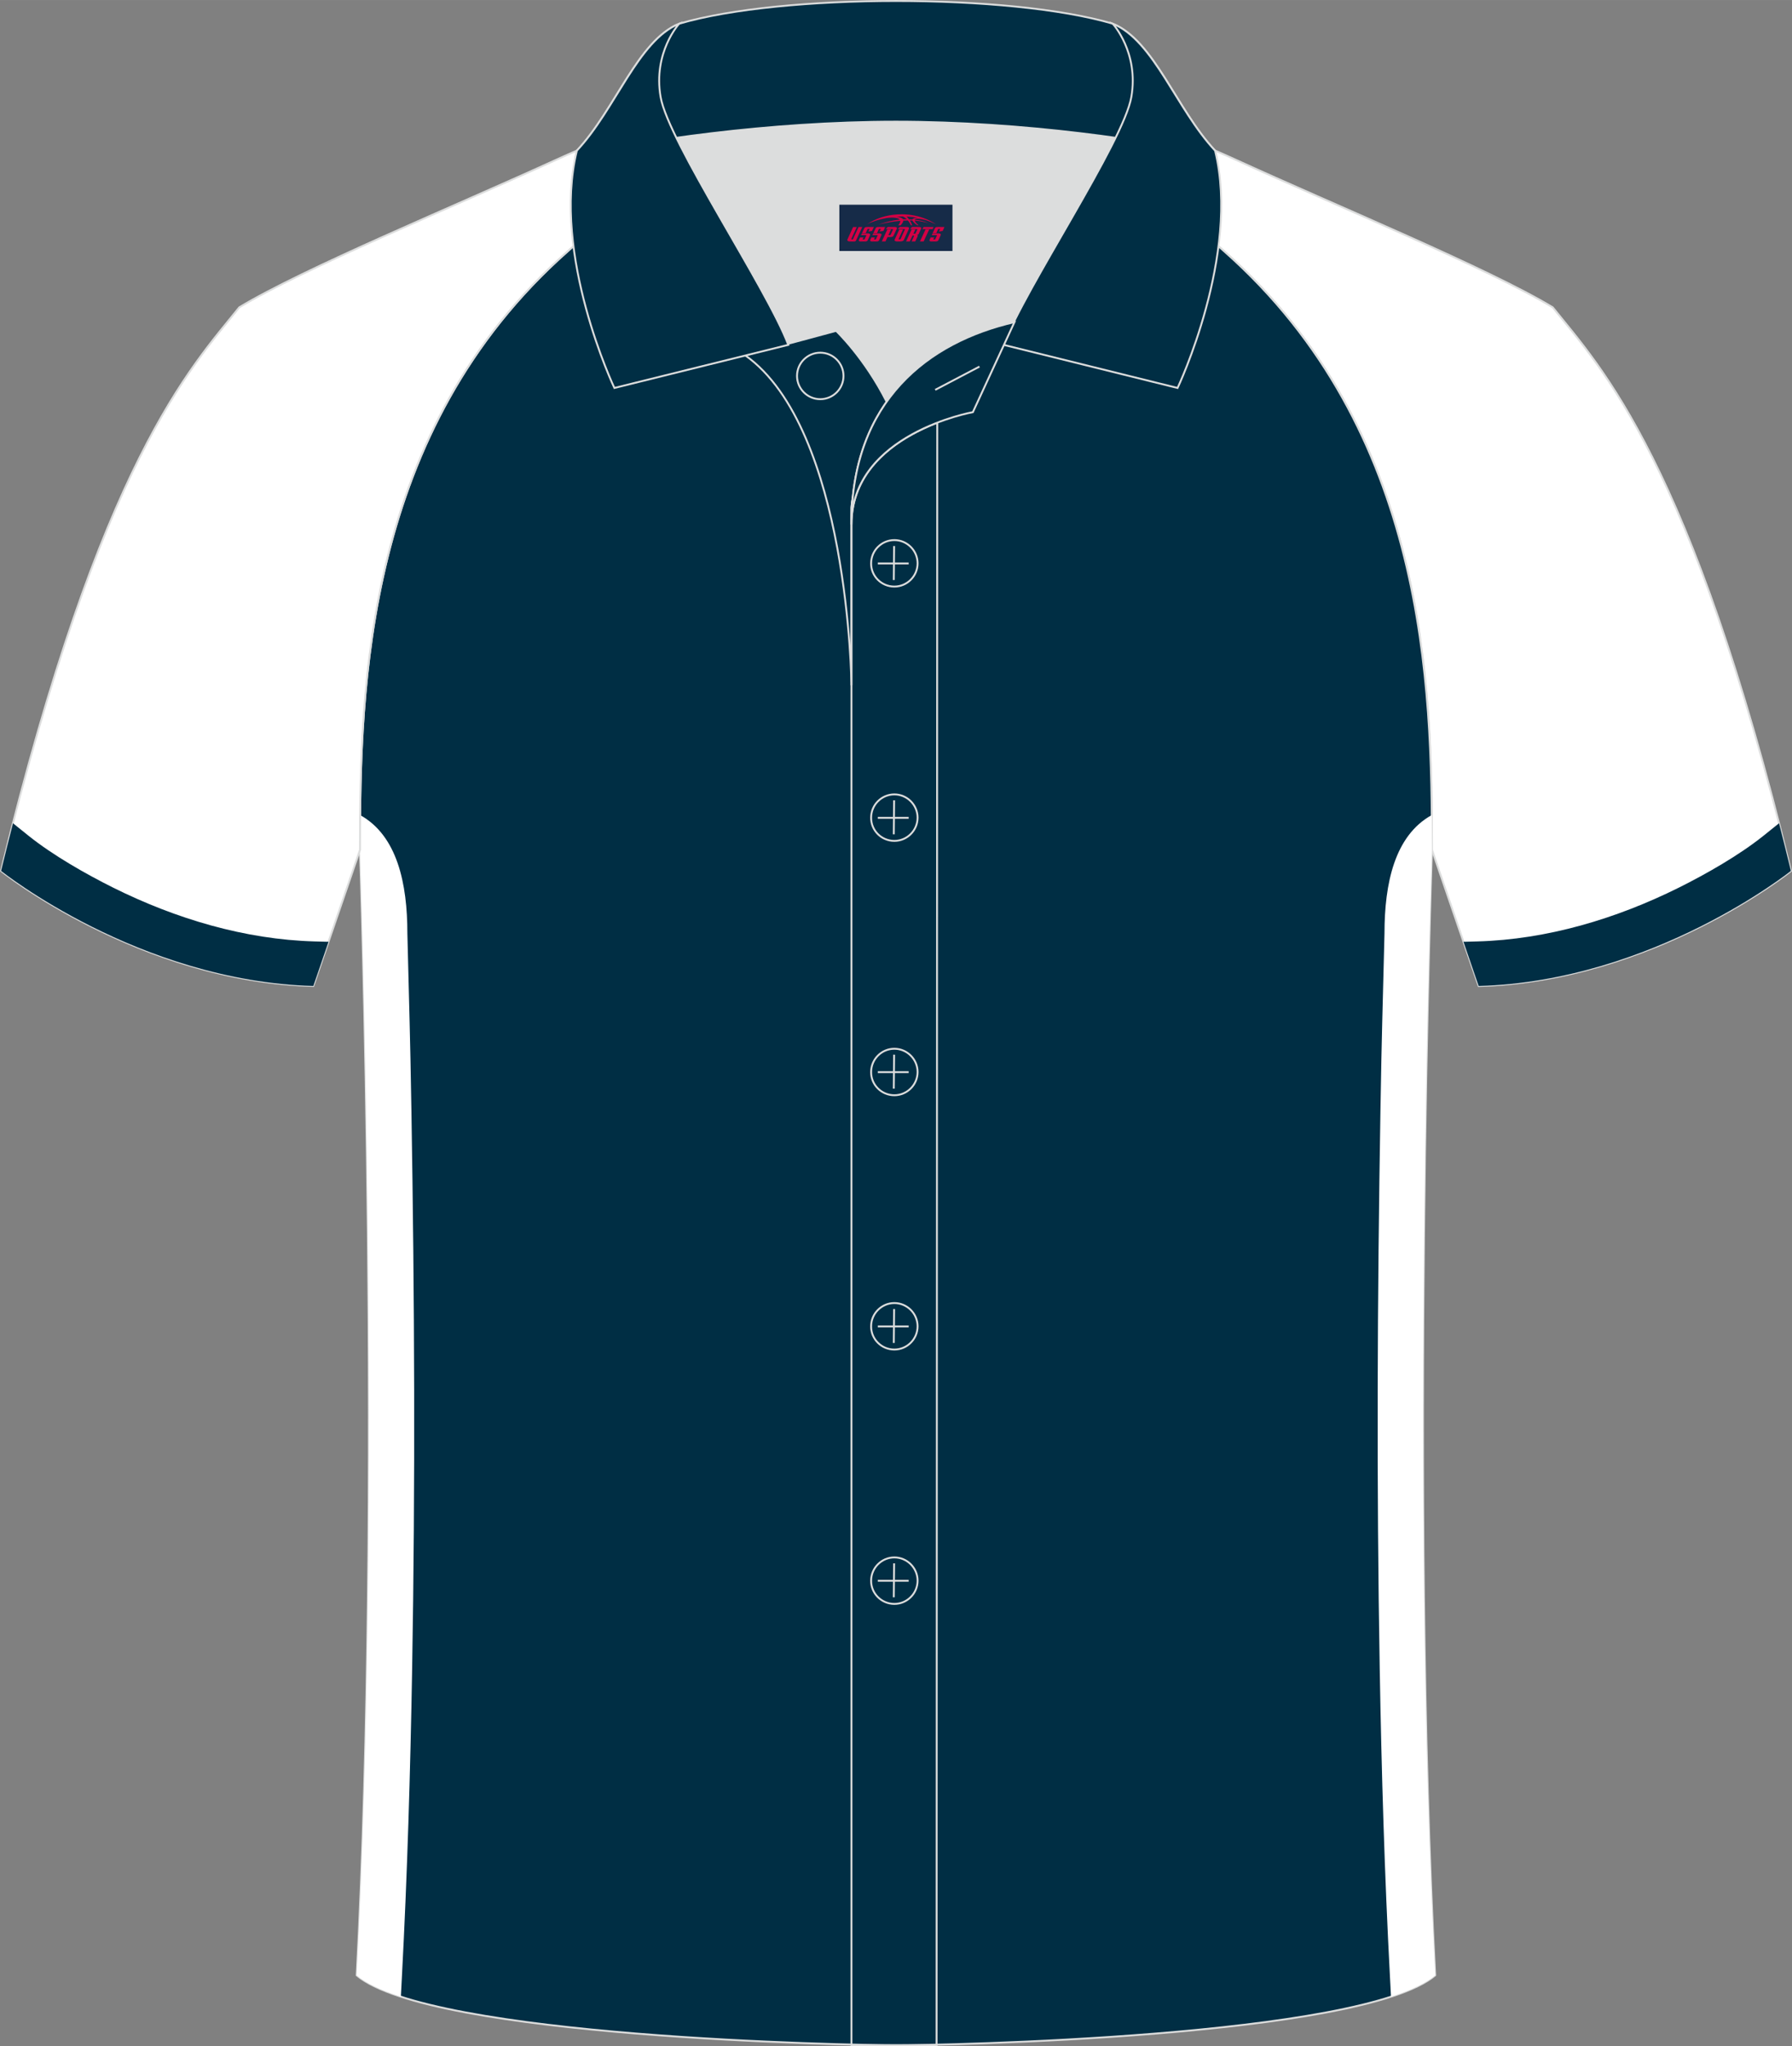
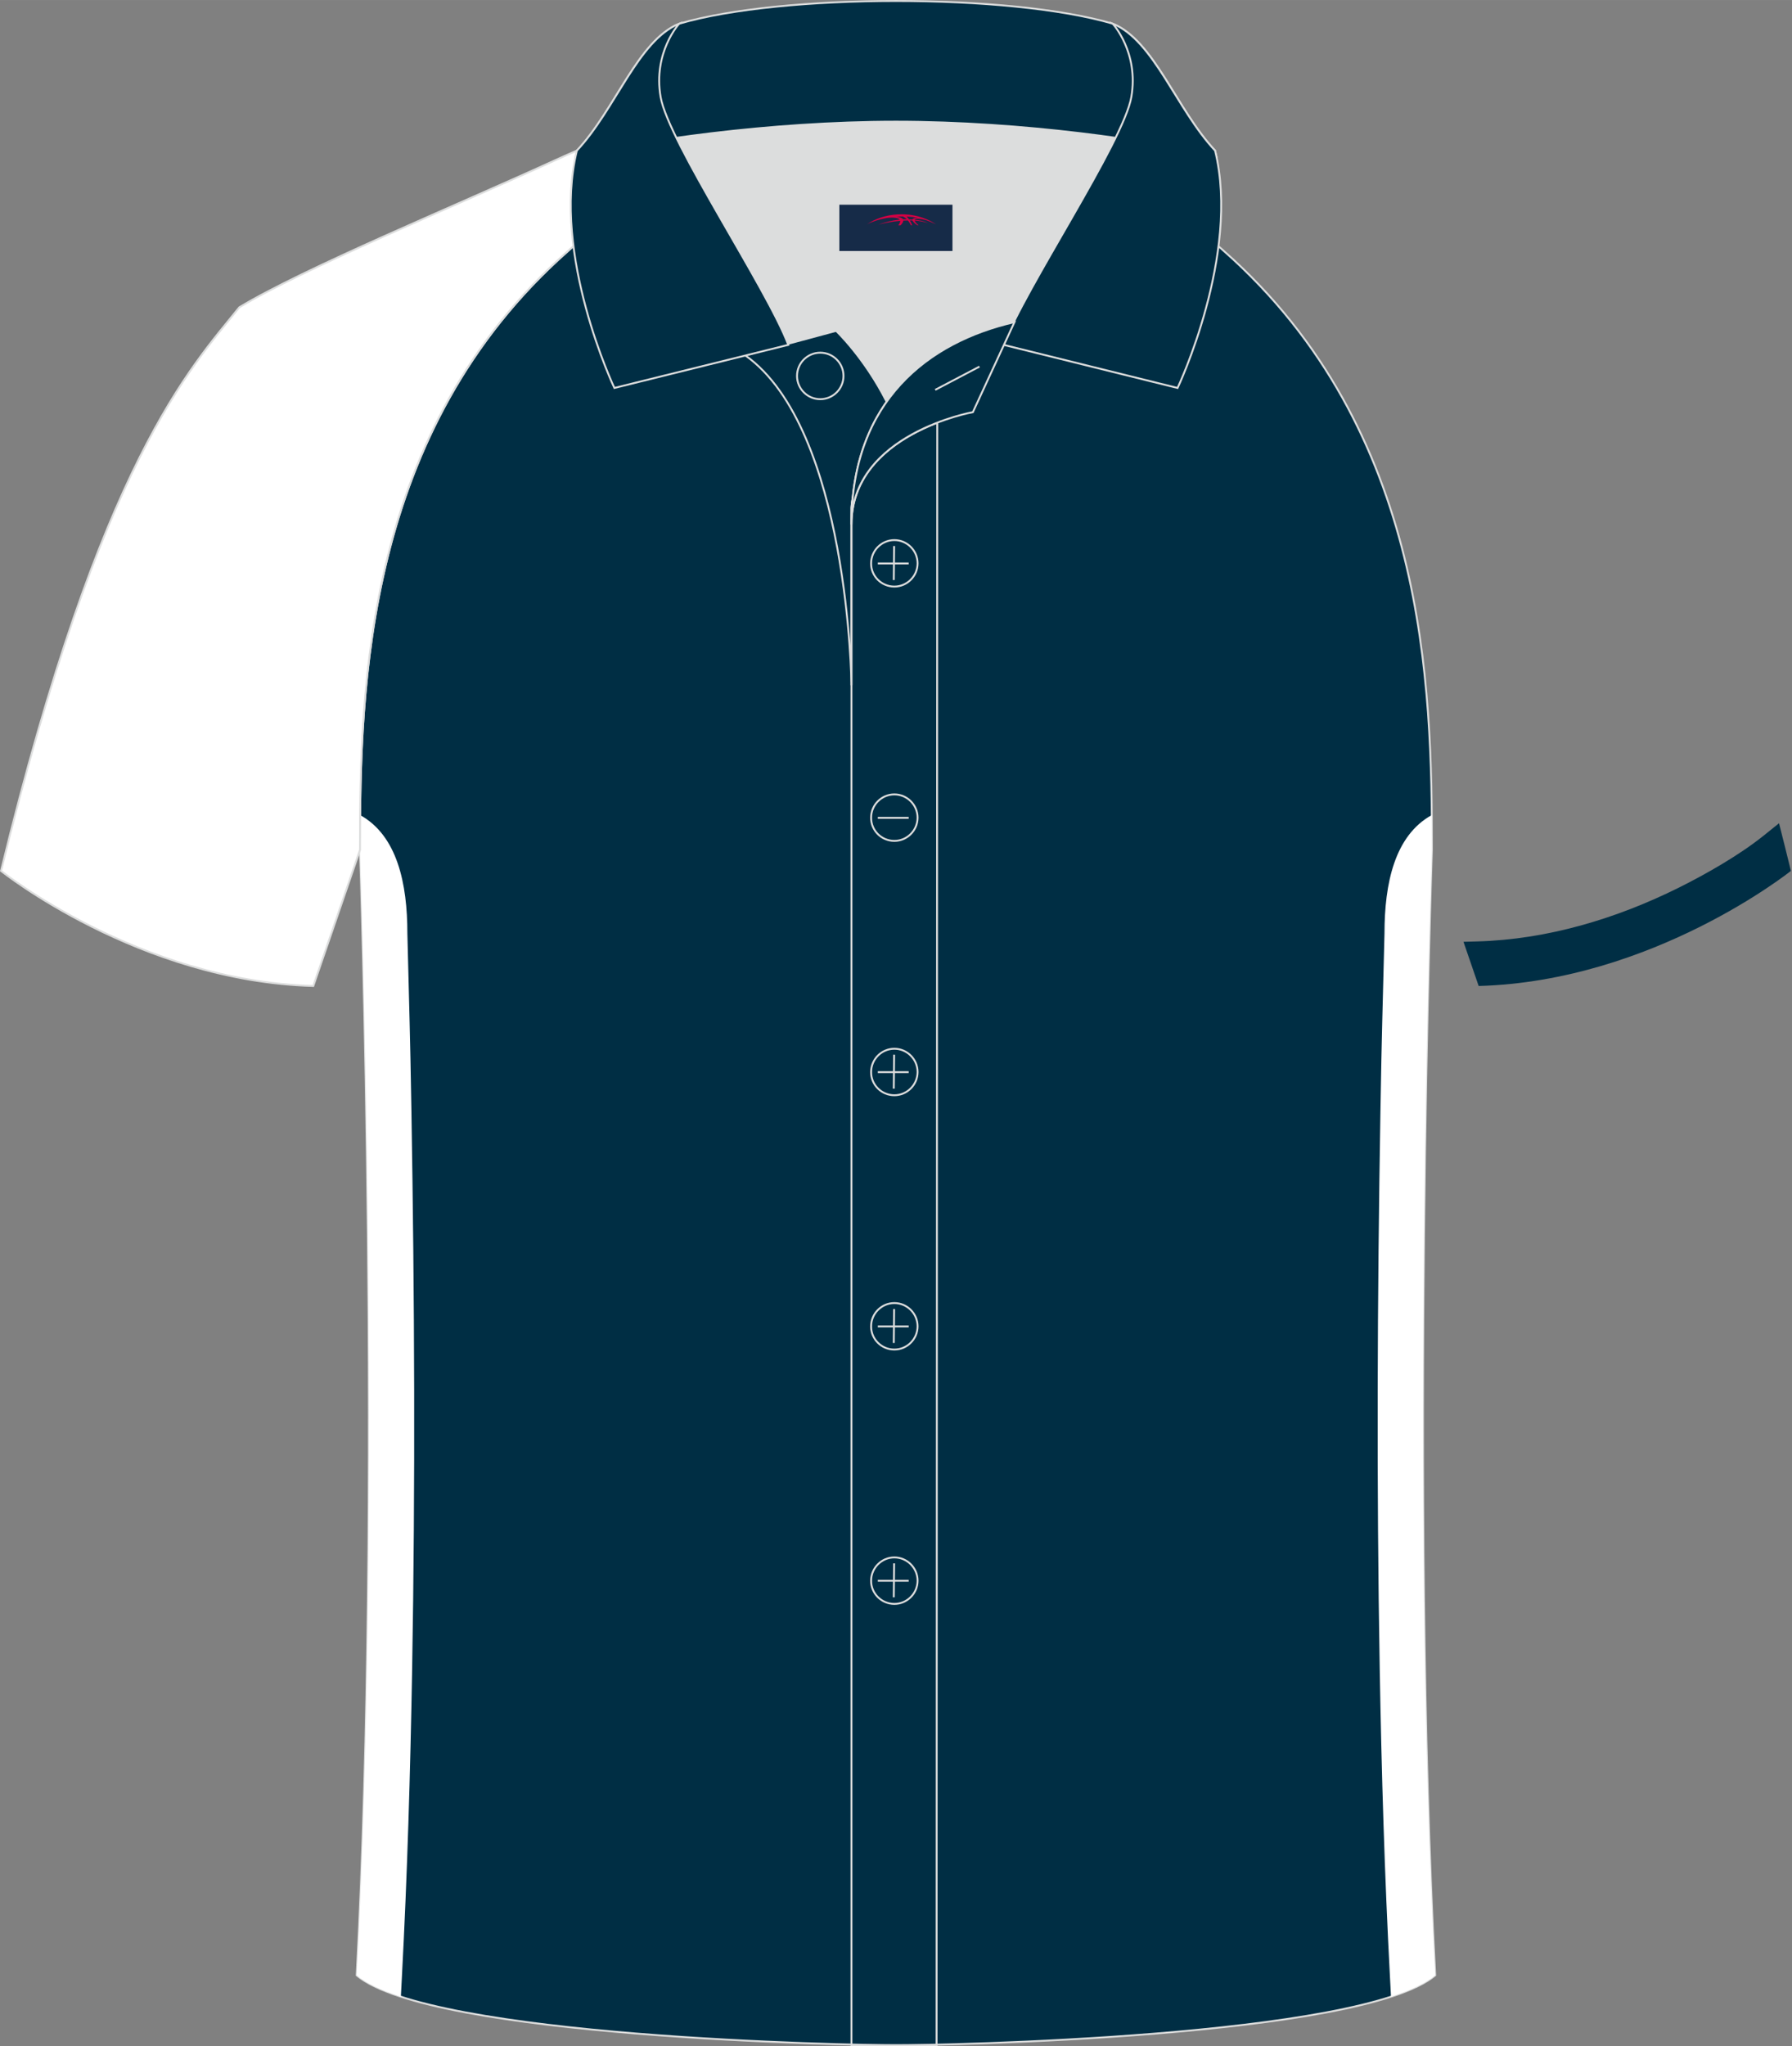
<svg xmlns="http://www.w3.org/2000/svg" version="1.1" id="_x37C_" x="0px" y="0px" width="379.8px" height="433.5px" viewBox="0 0 380.2 433.95" enable-background="new 0 0 380.2 433.95" xml:space="preserve">
  <rect x="0" y="0" width="380.2" height="433.95" fill="#808080" stroke="none" />
-   <path fill-rule="evenodd" clip-rule="evenodd" fill="#FFFFFF" stroke="#DCDDDD" stroke-width="0.4" stroke-miterlimit="22.926" d="  M246.95,27.84c4.32,1.37,9.21,3.29,15.07,5.96c21.94,10.03,53.71,23.1,67.41,31.37c10.25,12.79,29.38,32.43,50.55,119.52  c0,0-29.21,23.39-66.25,24.41c0,0-7.17-20.83-9.91-28.86c0-34.7-1.03-88.91-44.08-126.95c-8.02-7.37-28.71-19.89-41.9-26.33  L246.95,27.84z" />
  <path fill-rule="evenodd" clip-rule="evenodd" fill="#002E44" d="M374.06,177.3c-5.14,4.1-12.08,8.05-17.92,10.96  c-13.21,6.56-27.86,10.97-42.68,11.38l-2.96,0.08l3.22,9.37c37.05-1.02,66.25-24.41,66.25-24.41c-0.85-3.48-1.69-6.83-2.52-10.1  L374.06,177.3z" />
  <path fill-rule="evenodd" clip-rule="evenodd" fill="#002E44" stroke="#DCDDDD" stroke-width="0.4" stroke-miterlimit="22.926" d="  M76.38,180.23c0,0.08,4.68,137.27-0.7,238.66c15.61,13.16,104.69,14.85,114.41,14.83c9.73,0.03,98.8-1.67,114.41-14.83  c-5.39-101.42-0.7-238.64-0.7-238.66l0,0c0-34.7-1.03-88.91-44.08-126.95c-7.67-7.04-26.9-18.78-40.09-25.43l-59.08-0.01  c-13.2,6.65-32.44,18.4-40.11,25.44C77.41,91.33,76.38,145.53,76.38,180.23L76.38,180.23z" />
  <g>
    <path fill-rule="evenodd" clip-rule="evenodd" fill="#FFFFFF" d="M86.43,197.93c0.44,18.53,0.55,19.22,0.86,37.76   c0.66,39.41,0.84,78.86,0.15,118.27c-0.38,21.82-1.02,43.65-2.18,65.44l-0.21,4.03c-4.13-1.34-7.37-2.84-9.38-4.54   c5.39-101.39,0.7-238.58,0.7-238.66l0,0c0-2.37,0.01-4.84,0.03-7.39C84.28,177.2,86.43,187.35,86.43,197.93z" />
    <path fill-rule="evenodd" clip-rule="evenodd" fill="#FFFFFF" d="M293.74,197.93c-0.44,18.53-0.55,19.22-0.86,37.76   c-0.66,39.41-0.84,78.86-0.15,118.27c0.38,21.82,1.02,43.65,2.18,65.44l0.21,4.03c4.13-1.34,7.37-2.84,9.38-4.54   c-5.39-101.42-0.7-238.64-0.7-238.66l0,0c0-2.37-0.01-4.84-0.03-7.39C295.89,177.2,293.74,187.35,293.74,197.93z" />
  </g>
  <path fill-rule="evenodd" clip-rule="evenodd" fill="#FFFFFF" stroke="#DCDDDD" stroke-width="0.4" stroke-miterlimit="22.926" d="  M133.25,27.84c-4.32,1.37-9.21,3.29-15.07,5.96c-21.94,10.03-53.71,23.1-67.41,31.37C40.52,77.95,21.39,97.59,0.22,184.68  c0,0,29.21,23.39,66.25,24.41c0,0,7.17-20.83,9.91-28.86c0-34.7,1.03-88.91,44.08-126.95c8.02-7.37,28.71-19.89,41.9-26.33  L133.25,27.84z" />
-   <path fill-rule="evenodd" clip-rule="evenodd" fill="#002E44" d="M6.14,177.3c5.14,4.1,12.08,8.05,17.92,10.96  c13.21,6.56,27.86,10.97,42.68,11.38l2.96,0.08l-3.22,9.37c-37.05-1.02-66.25-24.41-66.25-24.41c0.85-3.48,1.69-6.83,2.53-10.1  L6.14,177.3z" />
  <g>
    <path fill-rule="evenodd" clip-rule="evenodd" fill="#DCDDDD" d="M188.12,85.19c6.45-9.12,16.37-14.38,26.97-16.86   c5.24-10.65,16.11-27.85,21.64-39.18c-26.8-6.53-66.44-6.53-93.24,0c6.44,13.15,20.02,34.2,23.68,43.75l10.23-2.75   C177.38,70.16,183.39,75.83,188.12,85.19z" />
    <path fill-rule="evenodd" clip-rule="evenodd" fill="none" stroke="#DCDDDD" stroke-width="0.4" stroke-miterlimit="22.926" d="   M158.11,75.35l19.28-5.19c0,0,6.01,5.68,10.73,15.04c-3.78,5.36-6.38,12.05-7.19,20.28c-0.14,0.74-0.24,1.47-0.28,2.18v3.57v34.01   C180.65,145.24,180.12,90.94,158.11,75.35z" />
    <path fill-rule="evenodd" clip-rule="evenodd" fill="none" stroke="#DCDDDD" stroke-width="0.4" stroke-miterlimit="22.926" d="   M180.65,107.66v3.57c0-1.99,0.1-3.91,0.28-5.76C180.78,106.22,180.69,106.95,180.65,107.66L180.65,107.66L180.65,107.66z    M180.65,111.24v322.51h18.06l0.14-344.11C191.24,92.57,180.65,98.88,180.65,111.24z" />
    <path fill-rule="evenodd" clip-rule="evenodd" fill="#002E44" stroke="#DCDDDD" stroke-width="0.4" stroke-miterlimit="22.926" d="   M122.11,33.14c13.4-3.26,40.95-7.34,67.98-7.34c27.03,0,54.57,4.07,67.98,7.34l-0.28-1.2c-8.23-8.79-12.94-23.35-21.71-26.92   C225.13,1.8,207.61,0.2,190.1,0.2c-17.53,0-35.04,1.61-45.99,4.82c-8.78,3.57-13.48,18.13-21.71,26.92L122.11,33.14z" />
    <path fill-rule="evenodd" clip-rule="evenodd" fill="#002E44" stroke="#DCDDDD" stroke-width="0.4" stroke-miterlimit="22.926" d="   M144.1,5.02c0,0-5.59,6.06-3.94,15.55c1.63,9.5,22.59,40.57,27.09,52.56l-36.9,9.14c0,0-13.4-28.25-7.96-50.33   C130.63,23.15,135.33,8.6,144.1,5.02z" />
    <path fill-rule="evenodd" clip-rule="evenodd" fill="#002E44" stroke="#DCDDDD" stroke-width="0.4" stroke-miterlimit="22.926" d="   M236.08,5.02c0,0,5.59,6.06,3.95,15.55c-1.63,9.5-22.59,40.57-27.09,52.56l36.9,9.14c0,0,13.4-28.25,7.96-50.33   C249.56,23.15,244.85,8.6,236.08,5.02z" />
    <path fill-rule="evenodd" clip-rule="evenodd" fill="none" stroke="#DCDDDD" stroke-width="0.4" stroke-miterlimit="22.926" d="   M174.03,84.65c2.72,0,4.93-2.21,4.93-4.93c0-2.72-2.21-4.93-4.93-4.93c-2.72,0-4.93,2.21-4.93,4.93   C169.1,82.44,171.32,84.65,174.03,84.65z" />
    <path fill-rule="evenodd" clip-rule="evenodd" fill="#002E44" stroke="#DCDDDD" stroke-width="0.4" stroke-miterlimit="22.926" d="   M215.23,68.31l-8.82,19.09c0,0-25.77,4.58-25.77,23.84C180.65,85.03,196.93,72.51,215.23,68.31z" />
    <line fill-rule="evenodd" clip-rule="evenodd" fill="none" stroke="#DCDDDD" stroke-width="0.4" stroke-miterlimit="22.926" x1="207.81" y1="77.74" x2="198.42" y2="82.67" />
    <g>
      <g>
        <path fill-rule="evenodd" clip-rule="evenodd" fill="none" stroke="#DCDDDD" stroke-width="0.4" stroke-miterlimit="22.926" d="     M189.75,124.39c2.71,0,4.93-2.22,4.93-4.93c0-2.71-2.23-4.93-4.93-4.93c-2.71,0-4.93,2.22-4.93,4.93     C184.79,122.18,187.01,124.39,189.75,124.39z" />
        <line fill-rule="evenodd" clip-rule="evenodd" fill="none" stroke="#DCDDDD" stroke-width="0.4" stroke-miterlimit="22.926" x1="189.7" y1="115.79" x2="189.63" y2="123" />
        <line fill-rule="evenodd" clip-rule="evenodd" fill="none" stroke="#DCDDDD" stroke-width="0.4" stroke-miterlimit="22.926" x1="186.24" y1="119.49" x2="192.79" y2="119.49" />
      </g>
      <g>
        <path fill-rule="evenodd" clip-rule="evenodd" fill="none" stroke="#DCDDDD" stroke-width="0.4" stroke-miterlimit="22.926" d="     M189.75,178.32c2.71,0,4.93-2.22,4.93-4.93c0-2.71-2.23-4.93-4.93-4.93c-2.71,0-4.93,2.22-4.93,4.93     C184.79,176.11,187.01,178.32,189.75,178.32z" />
-         <line fill-rule="evenodd" clip-rule="evenodd" fill="none" stroke="#DCDDDD" stroke-width="0.4" stroke-miterlimit="22.926" x1="189.7" y1="169.72" x2="189.63" y2="176.93" />
        <line fill-rule="evenodd" clip-rule="evenodd" fill="none" stroke="#DCDDDD" stroke-width="0.4" stroke-miterlimit="22.926" x1="186.24" y1="173.43" x2="192.79" y2="173.43" />
      </g>
      <g>
        <path fill-rule="evenodd" clip-rule="evenodd" fill="none" stroke="#DCDDDD" stroke-width="0.4" stroke-miterlimit="22.926" d="     M189.75,232.26c2.71,0,4.93-2.22,4.93-4.93c0-2.71-2.23-4.93-4.93-4.93c-2.71,0-4.93,2.22-4.93,4.93     C184.79,230.04,187.01,232.26,189.75,232.26z" />
        <line fill-rule="evenodd" clip-rule="evenodd" fill="none" stroke="#DCDDDD" stroke-width="0.4" stroke-miterlimit="22.926" x1="189.7" y1="223.66" x2="189.63" y2="230.86" />
        <line fill-rule="evenodd" clip-rule="evenodd" fill="none" stroke="#DCDDDD" stroke-width="0.4" stroke-miterlimit="22.926" x1="186.24" y1="227.36" x2="192.79" y2="227.36" />
      </g>
      <g>
        <path fill-rule="evenodd" clip-rule="evenodd" fill="none" stroke="#DCDDDD" stroke-width="0.4" stroke-miterlimit="22.926" d="     M189.75,286.19c2.71,0,4.93-2.22,4.93-4.93c0-2.71-2.23-4.93-4.93-4.93c-2.71,0-4.93,2.22-4.93,4.93     C184.79,283.97,187.01,286.19,189.75,286.19z" />
        <line fill-rule="evenodd" clip-rule="evenodd" fill="none" stroke="#DCDDDD" stroke-width="0.4" stroke-miterlimit="22.926" x1="189.7" y1="277.6" x2="189.63" y2="284.79" />
        <line fill-rule="evenodd" clip-rule="evenodd" fill="none" stroke="#DCDDDD" stroke-width="0.4" stroke-miterlimit="22.926" x1="186.24" y1="281.29" x2="192.79" y2="281.29" />
      </g>
      <g>
        <path fill-rule="evenodd" clip-rule="evenodd" fill="none" stroke="#DCDDDD" stroke-width="0.4" stroke-miterlimit="22.926" d="     M189.75,340.13c2.71,0,4.93-2.22,4.93-4.93c0-2.71-2.23-4.93-4.93-4.93c-2.71,0-4.93,2.22-4.93,4.93     C184.79,337.9,187.01,340.13,189.75,340.13z" />
        <line fill-rule="evenodd" clip-rule="evenodd" fill="none" stroke="#DCDDDD" stroke-width="0.4" stroke-miterlimit="22.926" x1="189.7" y1="331.53" x2="189.63" y2="338.73" />
        <line fill-rule="evenodd" clip-rule="evenodd" fill="none" stroke="#DCDDDD" stroke-width="0.4" stroke-miterlimit="22.926" x1="186.24" y1="335.22" x2="192.79" y2="335.22" />
      </g>
    </g>
  </g>
  <g id="tag_logo">
    <rect y="43.41" fill="#162B48" width="24" height="9.818" x="178.08" />
    <g>
      <path fill="#D30044" d="M194.04,46.6l0.005-0.011c0.131-0.311,1.085-0.262,2.351,0.071c0.715,0.24,1.44,0.54,2.193,0.9    c-0.218-0.147-0.447-0.289-0.682-0.42l0.011,0.005l-0.011-0.005c-1.478-0.845-3.218-1.418-5.1-1.62    c-1.282-0.115-1.658-0.082-2.411-0.055c-2.449,0.142-4.68,0.905-6.458,2.095c1.26-0.638,2.722-1.075,4.195-1.336    c1.467-0.18,2.476-0.033,2.771,0.344c-1.691,0.175-3.469,0.633-4.555,1.075c1.156-0.338,2.967-0.665,4.647-0.813    c0.016,0.251-0.115,0.567-0.415,0.96h0.475c0.376-0.382,0.584-0.725,0.595-1.004c0.333-0.022,0.66-0.033,0.971-0.033    C192.87,47.04,193.08,47.39,193.28,47.78h0.262c-0.125-0.344-0.295-0.687-0.518-1.036c0.207,0,0.393,0.005,0.567,0.011    c0.104,0.267,0.496,0.66,1.058,1.025h0.245c-0.442-0.365-0.753-0.753-0.835-1.004c1.047,0.065,1.696,0.224,2.885,0.513    C195.86,46.86,195.12,46.69,194.04,46.6z M191.6,46.51c-0.164-0.295-0.655-0.485-1.402-0.551    c0.464-0.033,0.922-0.055,1.364-0.055c0.311,0.147,0.589,0.344,0.84,0.589C192.14,46.49,191.87,46.5,191.6,46.51z M193.58,46.56c-0.224-0.016-0.458-0.027-0.715-0.044c-0.147-0.202-0.311-0.398-0.502-0.6c0.082,0,0.164,0.005,0.24,0.011    c0.72,0.033,1.429,0.125,2.138,0.273C194.07,46.16,193.69,46.32,193.58,46.56z" />
-       <path fill="#D30044" d="M181,48.14L179.83,50.69C179.65,51.06,179.92,51.2,180.4,51.2l0.873,0.005    c0.115,0,0.251-0.049,0.327-0.175l1.342-2.891H182.16L180.94,50.77H180.77c-0.147,0-0.185-0.033-0.147-0.125l1.156-2.504H181L181,48.14z M182.86,49.49h1.271c0.36,0,0.584,0.125,0.442,0.425L184.1,50.95C184,51.17,183.73,51.2,183.5,51.2H182.58c-0.267,0-0.442-0.136-0.349-0.333l0.235-0.513h0.742L183.03,50.73C183.01,50.78,183.05,50.79,183.11,50.79h0.18    c0.082,0,0.125-0.016,0.147-0.071l0.376-0.813c0.011-0.022,0.011-0.044-0.055-0.044H182.69L182.86,49.49L182.86,49.49z M183.68,49.42h-0.78l0.475-1.025c0.098-0.218,0.338-0.256,0.578-0.256H185.4L185.01,48.98L184.23,49.1l0.262-0.562H184.2c-0.082,0-0.12,0.016-0.147,0.071L183.68,49.42L183.68,49.42z M185.27,49.49L185.1,49.86h1.069c0.06,0,0.06,0.016,0.049,0.044    L185.84,50.72C185.82,50.77,185.78,50.79,185.7,50.79H185.52c-0.055,0-0.104-0.011-0.082-0.06l0.175-0.376H184.87L184.64,50.87C184.54,51.06,184.72,51.2,184.99,51.2h0.916c0.24,0,0.502-0.033,0.605-0.251l0.475-1.031c0.142-0.3-0.082-0.425-0.442-0.425H185.27L185.27,49.49z M186.08,49.42l0.371-0.818c0.022-0.055,0.06-0.071,0.147-0.071h0.295L186.63,49.09l0.791-0.115l0.387-0.845H186.36c-0.24,0-0.48,0.038-0.578,0.256L185.31,49.42L186.08,49.42L186.08,49.42z M188.48,49.88h0.278c0.087,0,0.153-0.022,0.202-0.115    l0.496-1.075c0.033-0.076-0.011-0.12-0.125-0.12H187.93l0.431-0.431h1.522c0.355,0,0.485,0.153,0.393,0.355l-0.676,1.445    c-0.06,0.125-0.175,0.333-0.644,0.327l-0.649-0.005L187.87,51.2H187.09l1.178-2.558h0.785L188.48,49.88L188.48,49.88z     M191.07,50.69c-0.022,0.049-0.06,0.076-0.142,0.076h-0.191c-0.082,0-0.109-0.027-0.082-0.076l0.944-2.051h-0.785l-0.987,2.138    c-0.125,0.273,0.115,0.415,0.453,0.415h0.72c0.327,0,0.649-0.071,0.769-0.322l1.085-2.384c0.093-0.202-0.06-0.355-0.415-0.355    h-1.533l-0.431,0.431h1.38c0.115,0,0.164,0.033,0.131,0.104L191.07,50.69L191.07,50.69z M193.79,49.56h0.278    c0.087,0,0.158-0.022,0.202-0.115l0.344-0.753c0.033-0.076-0.011-0.12-0.125-0.12h-1.402l0.425-0.431h1.527    c0.355,0,0.485,0.153,0.393,0.355l-0.529,1.124c-0.044,0.093-0.147,0.18-0.393,0.18c0.224,0.011,0.256,0.158,0.175,0.327    l-0.496,1.075h-0.785l0.54-1.167c0.022-0.055-0.005-0.087-0.104-0.087h-0.235L193.02,51.2h-0.785l1.178-2.558h0.785L193.79,49.56L193.79,49.56z M196.36,48.65L195.18,51.2h0.785l1.184-2.558H196.36L196.36,48.65z M197.87,48.58l0.202-0.431h-2.1l-0.295,0.431    H197.87L197.87,48.58z M197.85,49.49h1.271c0.36,0,0.584,0.125,0.442,0.425l-0.475,1.031c-0.104,0.218-0.371,0.251-0.605,0.251    h-0.916c-0.267,0-0.442-0.136-0.349-0.333l0.235-0.513h0.742L198.02,50.73c-0.022,0.049,0.022,0.06,0.082,0.06h0.18    c0.082,0,0.125-0.016,0.147-0.071l0.376-0.813c0.011-0.022,0.011-0.044-0.049-0.044h-1.069L197.85,49.49L197.85,49.49z     M198.66,49.42H197.88l0.475-1.025c0.098-0.218,0.338-0.256,0.578-0.256h1.451l-0.387,0.845l-0.791,0.115l0.262-0.562h-0.295    c-0.082,0-0.12,0.016-0.147,0.071L198.66,49.42z" />
    </g>
  </g>
</svg>